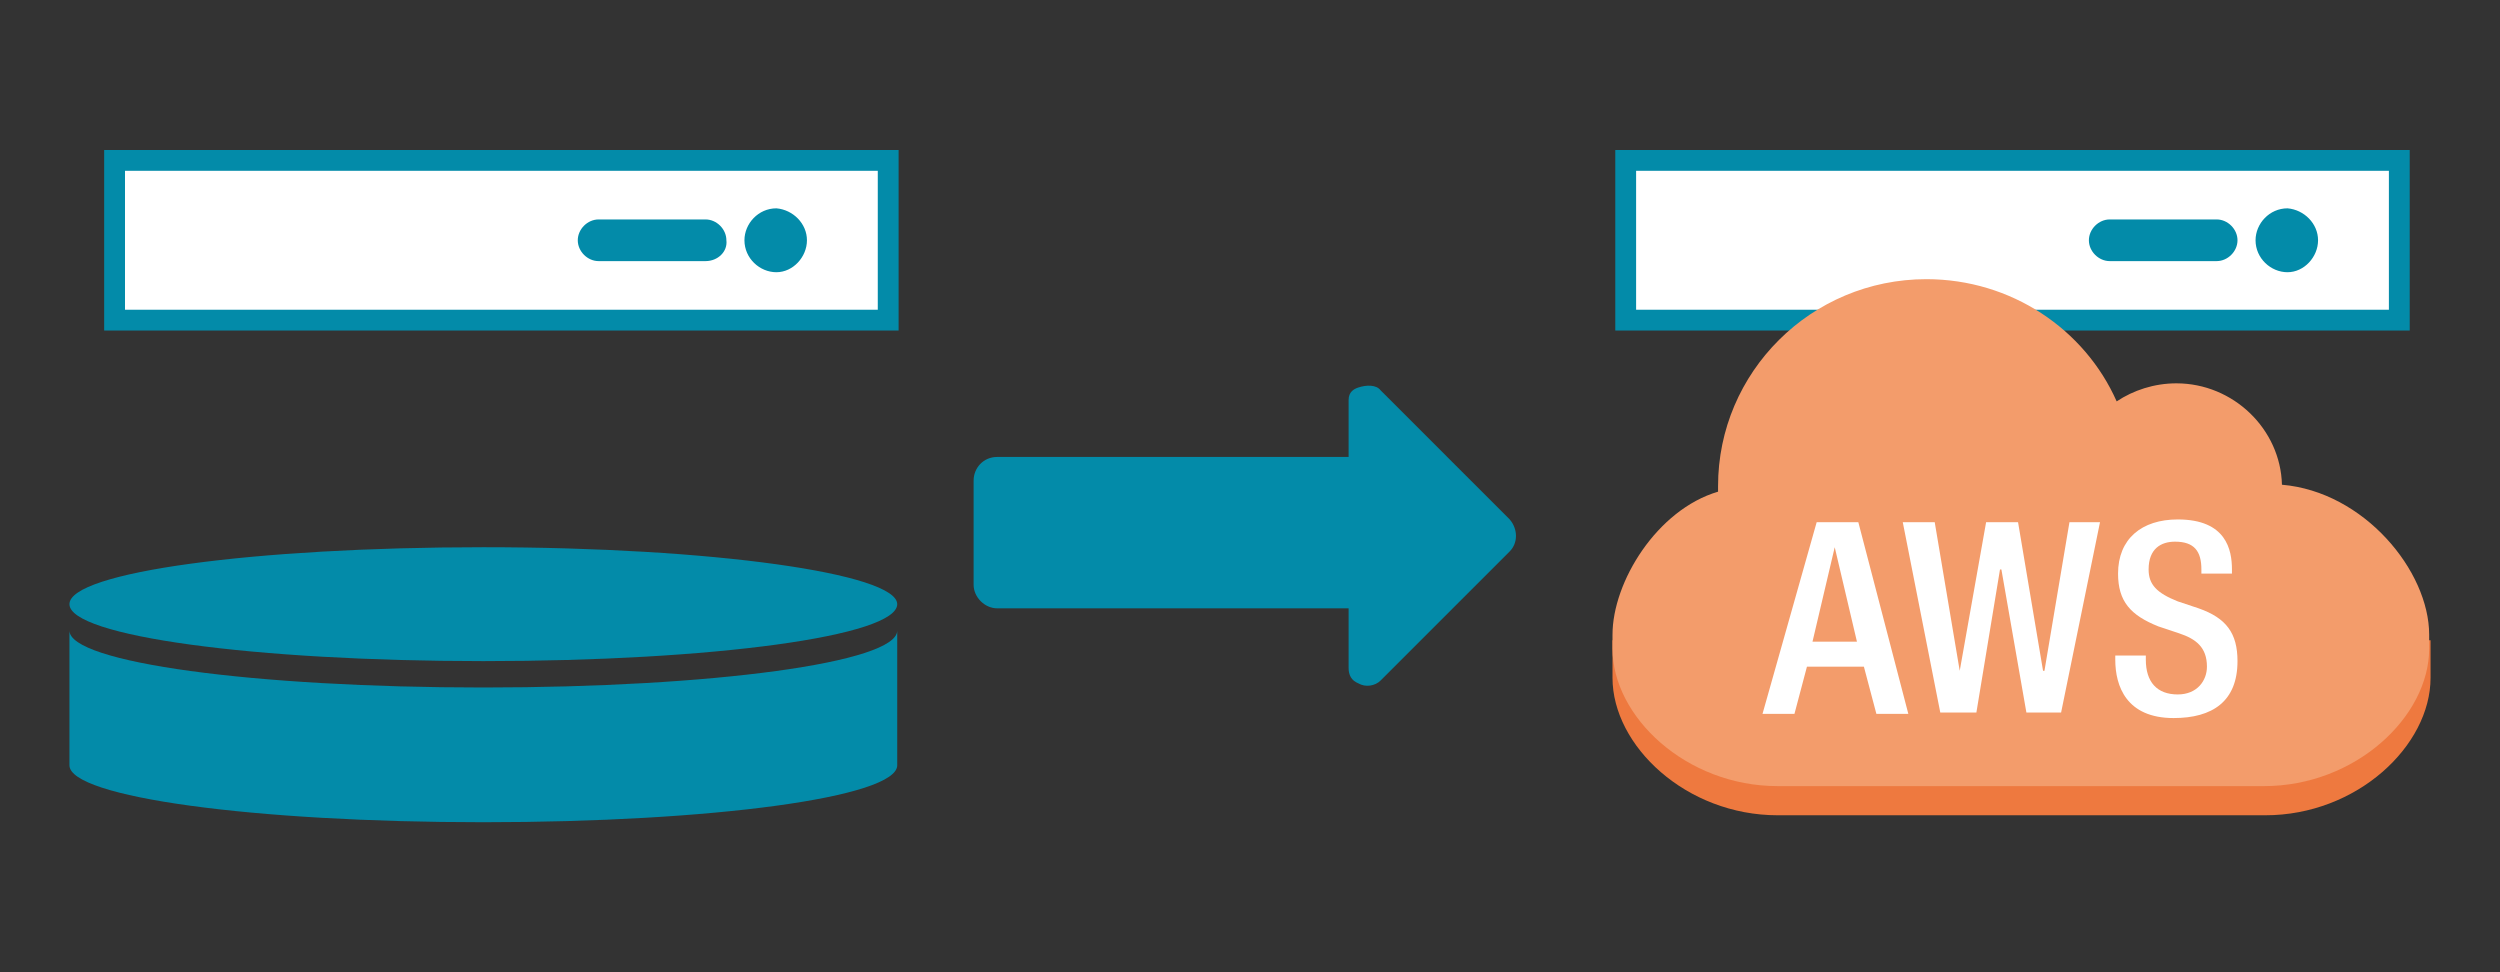
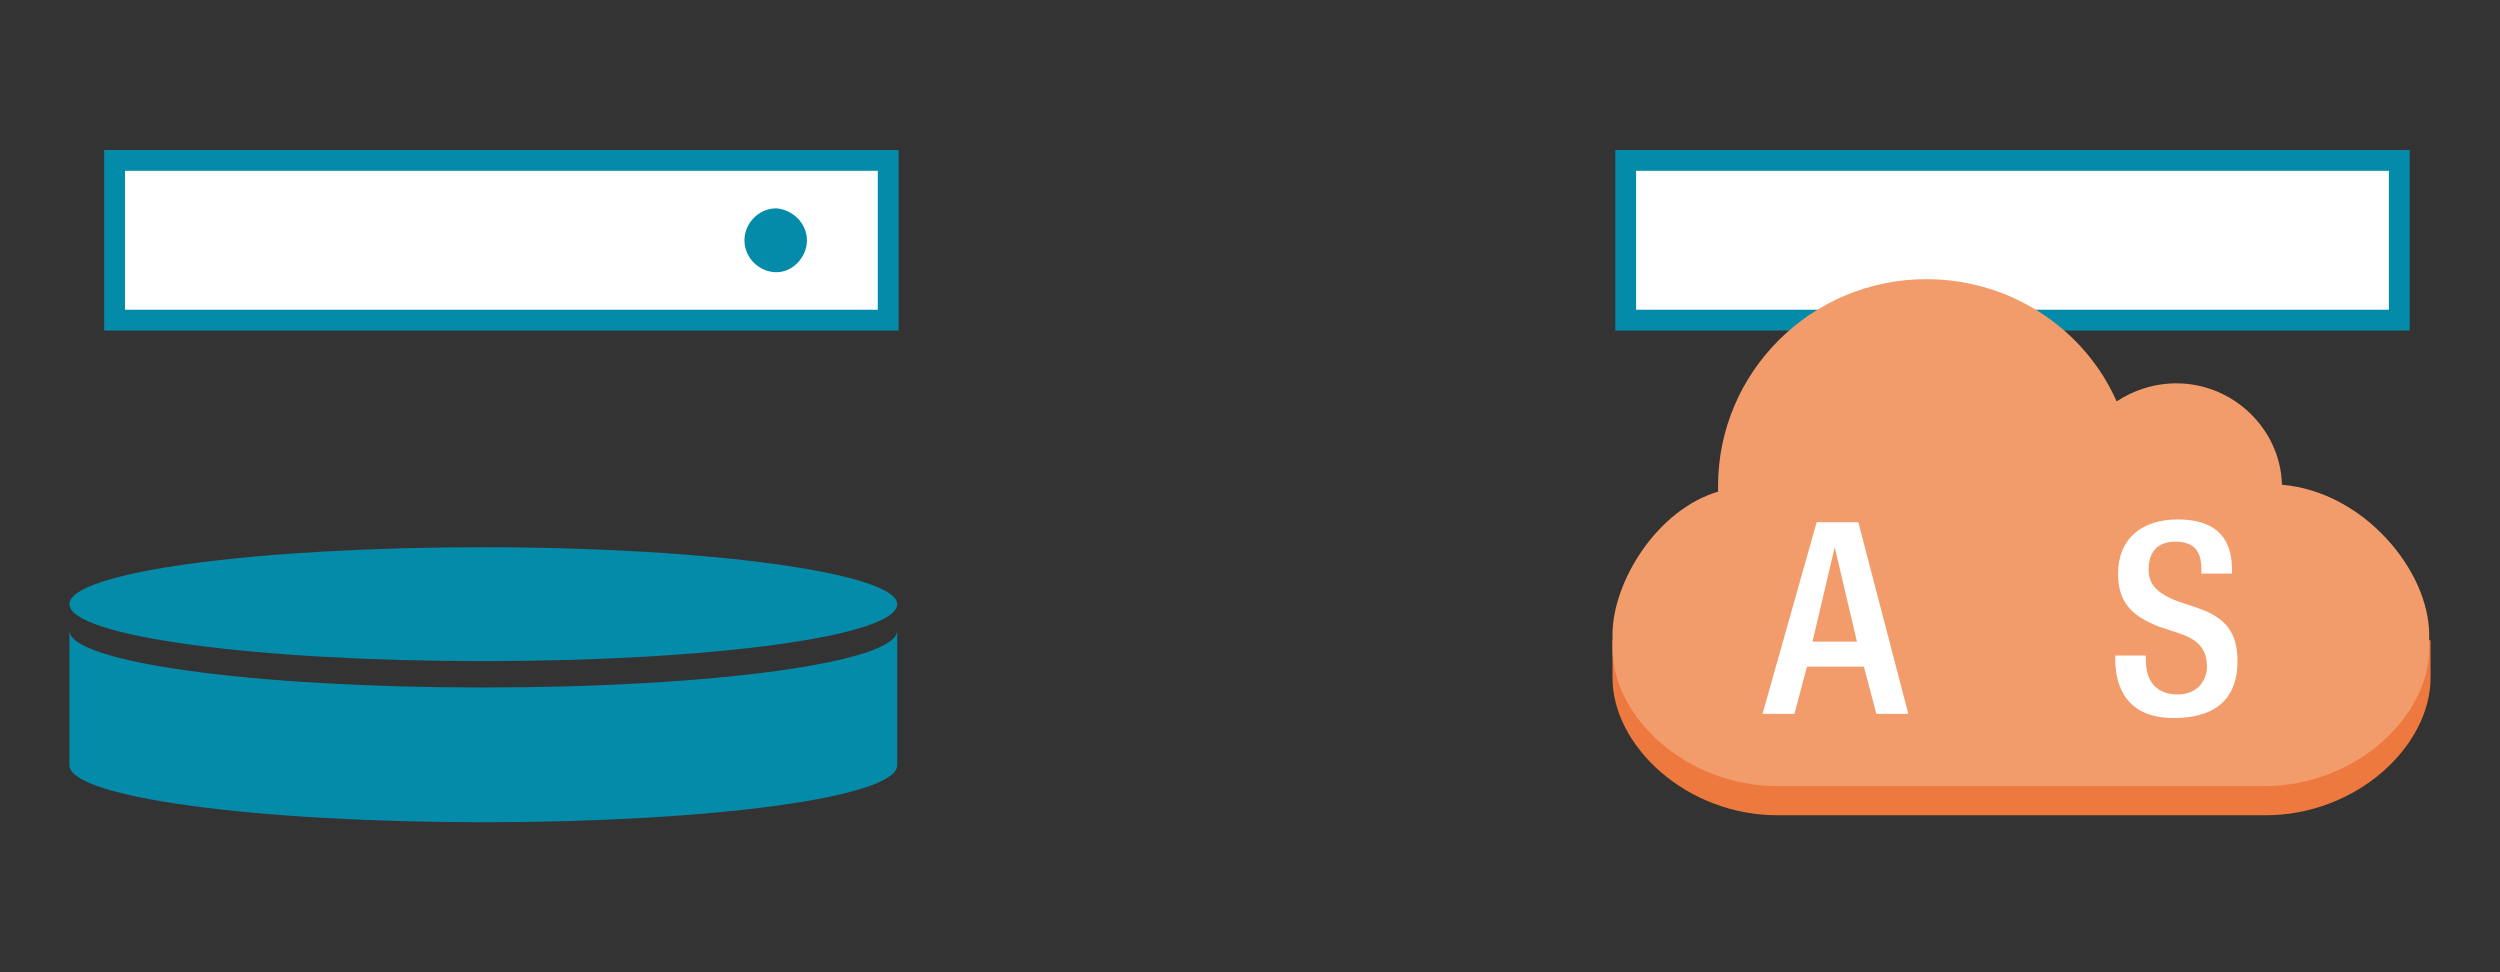
<svg xmlns="http://www.w3.org/2000/svg" version="1.1" id="レイヤー_1" x="0px" y="0px" width="180px" height="70px" viewBox="0 0 180 70" style="enable-background:new 0 0 180 70;" xml:space="preserve">
  <rect x="0" y="0" width="180" height="70" fill="#333333" stroke="none" />
  <style type="text/css">
	.st0{fill:#038BA9;}
	.st1{fill:#FFFFFF;}
	.st2{fill:#EE793F;}
	.st3{fill:#F39C6B;}
	.st4{fill:none;}
</style>
  <path class="st0" d="M64.6,43.5c0,2.3-13.3,4.1-29.8,4.1S5,45.8,5,43.5s13.3-4.1,29.8-4.1S64.6,41.3,64.6,43.5" />
  <path class="st0" d="M5,55.1c0,2.3,13.3,4.1,29.8,4.1s29.8-1.8,29.8-4.1v-9.7c0,2.3-13.3,4.1-29.8,4.1C18.3,49.5,5,47.7,5,45.4V55.1  z" />
  <rect x="8.3" y="11.6" class="st1" width="55.7" height="11.5" />
  <path class="st0" d="M64.7,23.8H7.5v-13h57.2V23.8z M9,22.3h54.2v-10H9V22.3z" />
  <rect x="117" y="11.6" class="st1" width="55.7" height="11.5" />
  <path class="st0" d="M173.5,23.8h-57.2v-13h57.2V23.8z M117.8,22.3H172v-10h-54.2V22.3z" />
-   <path class="st0" d="M70.1,42.1v-7.5c0-0.9,0.7-1.7,1.7-1.7h25.3v-4.1c0-0.6,0.4-0.8,0.7-0.9c0.6-0.2,1.3-0.2,1.6,0.2l9.3,9.3  c0.6,0.7,0.6,1.7,0,2.3L99.4,49c-0.4,0.4-1.1,0.5-1.6,0.2c-0.5-0.2-0.7-0.6-0.7-1.1v-4.3H71.8C70.9,43.8,70.1,43,70.1,42.1" />
  <path class="st2" d="M175,46.1v2.7c0,4.9-5.3,9.9-11.9,9.9H128c-6.6,0-11.9-5-11.9-9.9v-2.7C116.1,46.1,175,46.1,175,46.1z" />
  <path class="st3" d="M138.7,20.1c6.1,0,11.4,3.6,13.7,8.8c1.2-0.8,2.7-1.3,4.3-1.3c4.1,0,7.5,3.3,7.6,7.3  c5.9,0.5,10.6,6.2,10.6,10.8v1c0,4.9-5.3,9.9-11.9,9.9h-35c-6.6,0-11.9-5-11.9-9.9v-1c0-3.8,3.2-9,7.6-10.3c0-0.1,0-0.3,0-0.4  C123.7,26.8,130.4,20.1,138.7,20.1" />
  <path class="st1" d="M130.8,37.6l-3.9,13.8h2.3l0.9-3.4h4.1l0.9,3.4h2.3l-3.6-13.8H130.8z M130.5,46.2l1.6-6.8l0,0l1.6,6.8H130.5z" />
-   <polygon class="st1" points="147.2,48.3 147.1,48.3 145.3,37.6 143,37.6 141.1,48.3 141.1,48.3 139.3,37.6 137,37.6 139.7,51.3   142.3,51.3 144,41 144.1,41 145.9,51.3 148.4,51.3 151.2,37.6 149,37.6 " />
  <path class="st1" d="M158.3,43.8l-1.5-0.5c-1.5-0.6-2.1-1.2-2.1-2.3c0-1.5,0.9-2,1.9-2c1.4,0,1.9,0.7,1.9,2v0.3h2.2V41  c0-1.4-0.4-3.6-3.9-3.6c-2.6,0-4.3,1.4-4.3,3.9c0,2,0.9,3,2.9,3.8l1.5,0.5c1.2,0.4,2,1,2,2.4c0,1-0.7,2-2.1,2  c-1.5,0-2.3-0.9-2.3-2.5v-0.3h-2.2v0.3c0,1.9,0.8,4.2,4.2,4.2c2.8,0,4.6-1.2,4.6-4.1C161.1,45.6,160.3,44.5,158.3,43.8" />
  <path class="st0" d="M58.1,17.3c0,1.2-1,2.3-2.2,2.3s-2.3-1-2.3-2.3c0-1.2,1-2.3,2.3-2.3C57.1,15.1,58.1,16.1,58.1,17.3" />
  <line class="st4" x1="43.1" y1="17.3" x2="50.8" y2="17.3" />
-   <path class="st0" d="M50.8,18.8h-7.7c-0.8,0-1.5-0.7-1.5-1.5s0.7-1.5,1.5-1.5h7.7c0.8,0,1.5,0.7,1.5,1.5  C52.4,18.1,51.7,18.8,50.8,18.8z" />
-   <path class="st0" d="M166.9,17.3c0,1.2-1,2.3-2.2,2.3s-2.3-1-2.3-2.3c0-1.2,1-2.3,2.3-2.3C165.9,15.1,166.9,16.1,166.9,17.3" />
  <line class="st4" x1="151.8" y1="17.3" x2="159.6" y2="17.3" />
-   <path class="st0" d="M159.6,18.8h-7.7c-0.8,0-1.5-0.7-1.5-1.5s0.7-1.5,1.5-1.5h7.7c0.8,0,1.5,0.7,1.5,1.5  C161.1,18.1,160.4,18.8,159.6,18.8z" />
</svg>